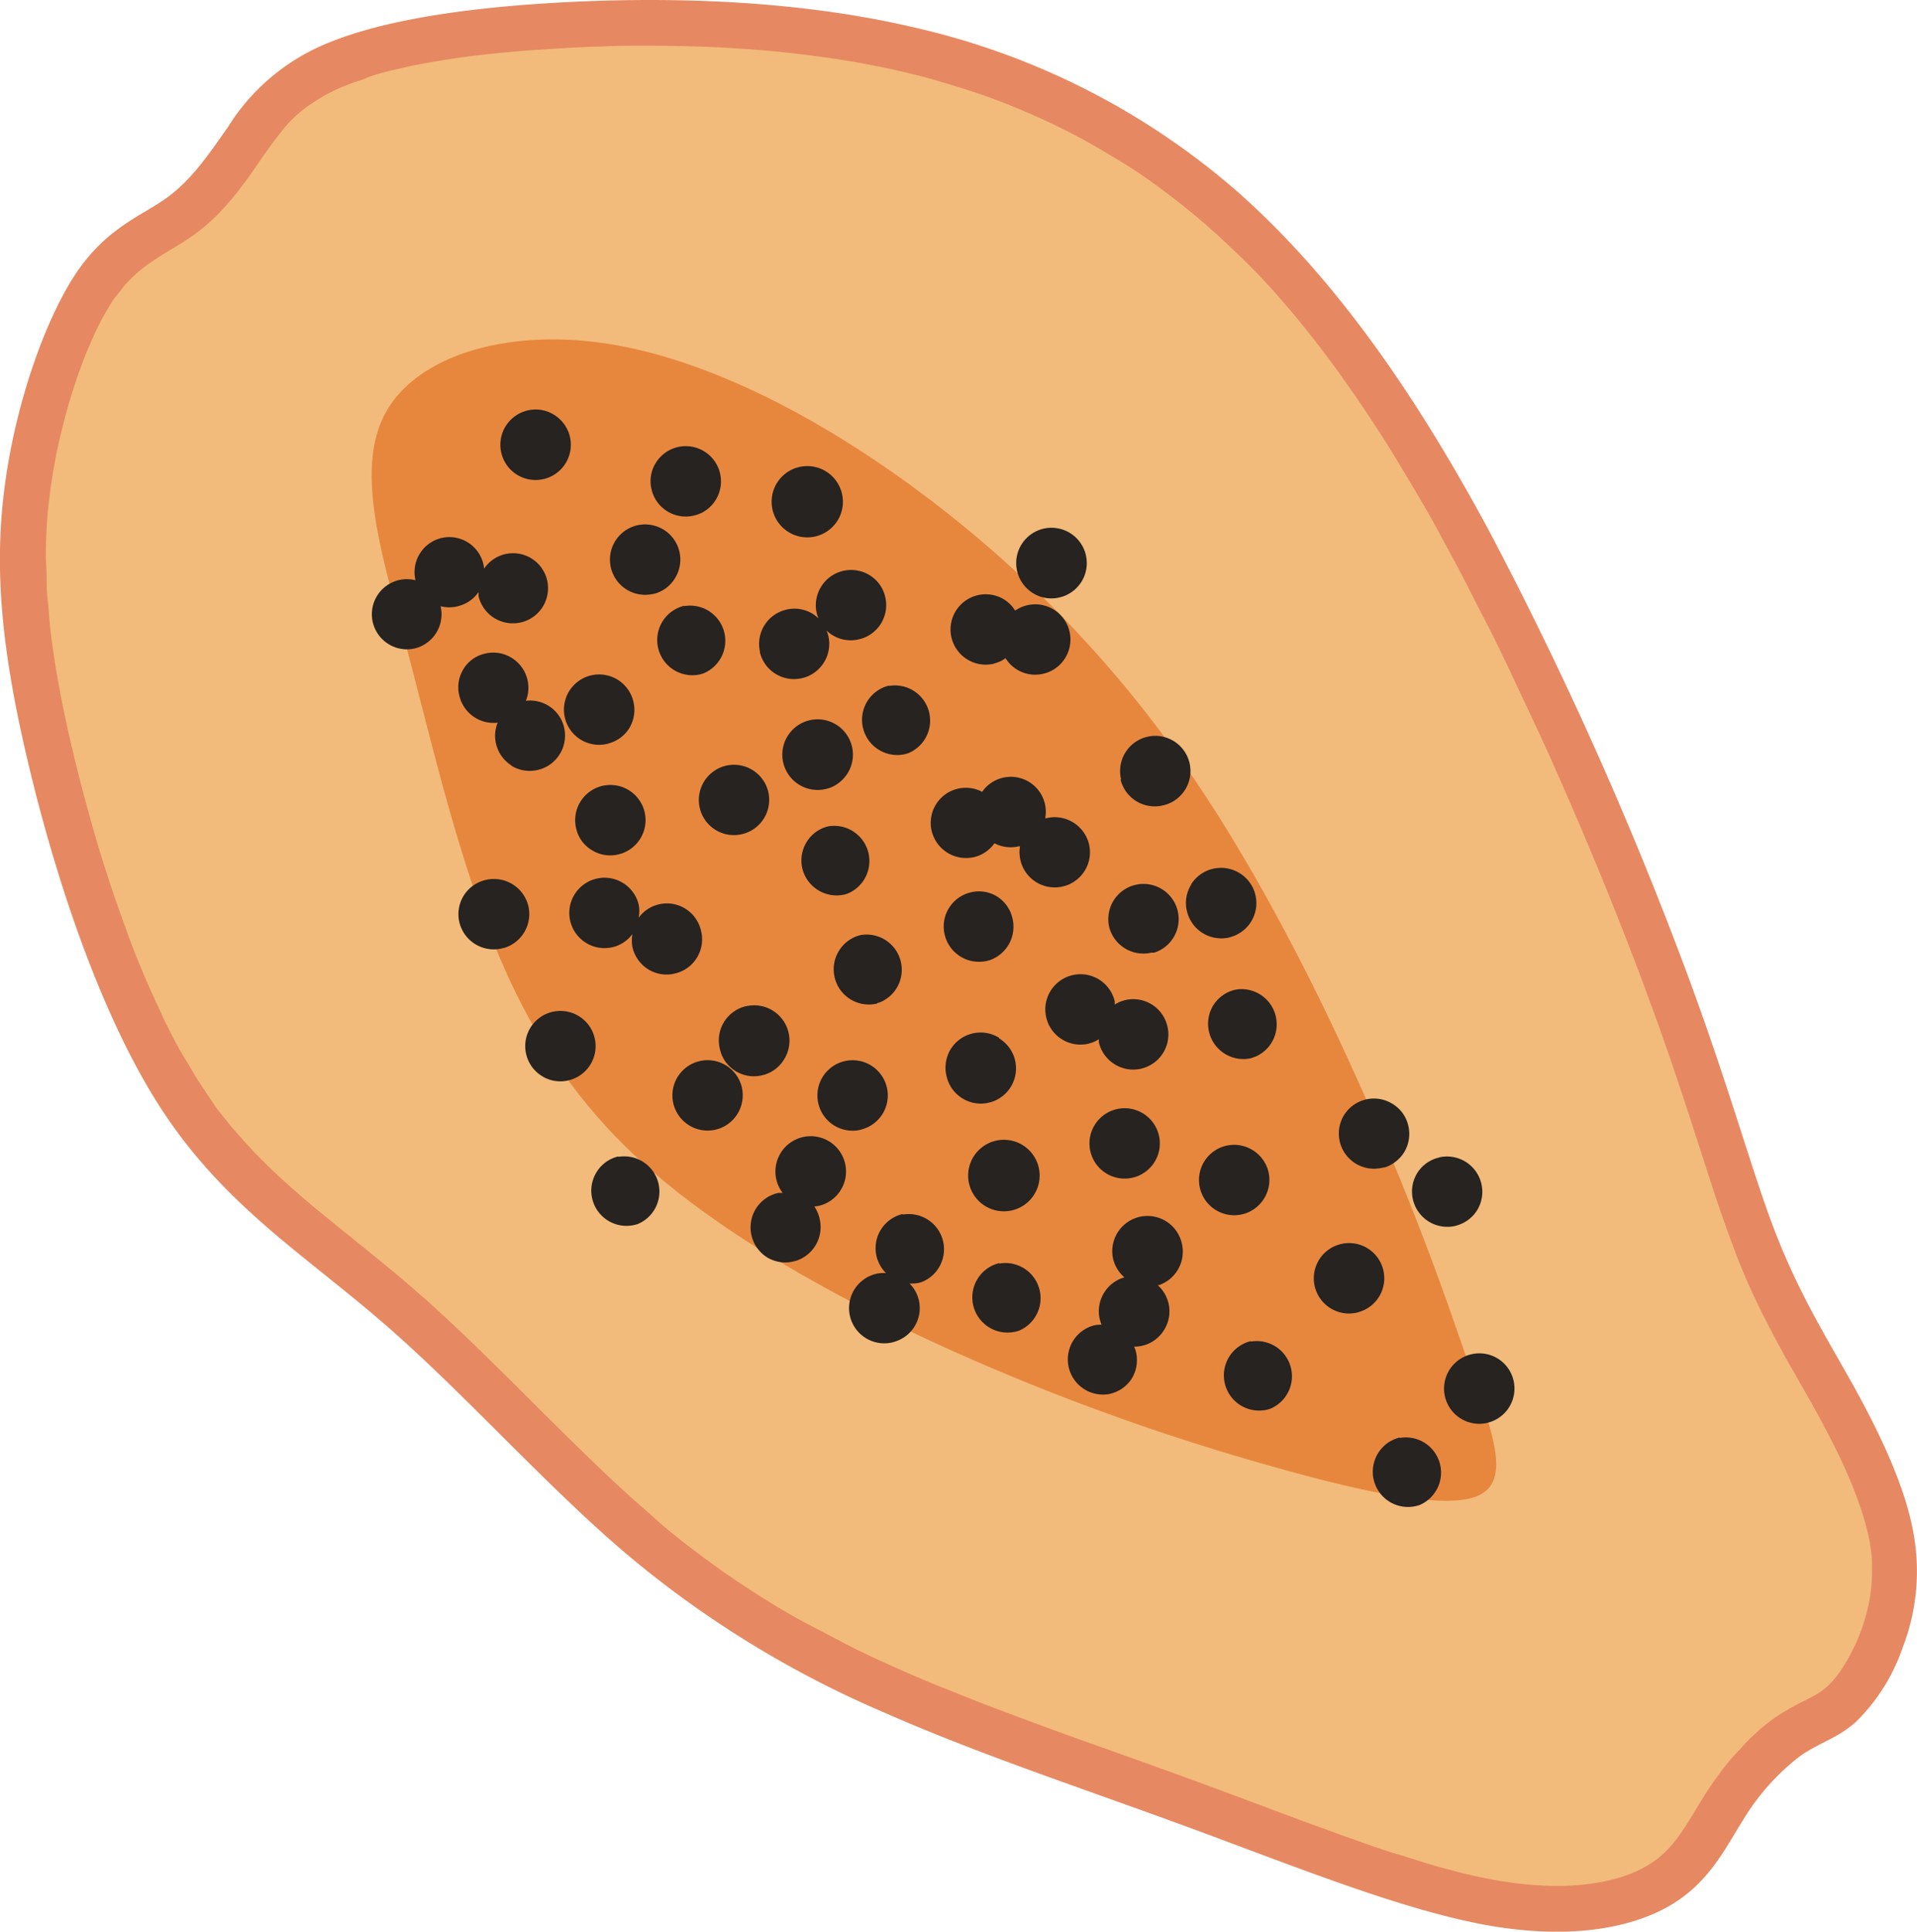
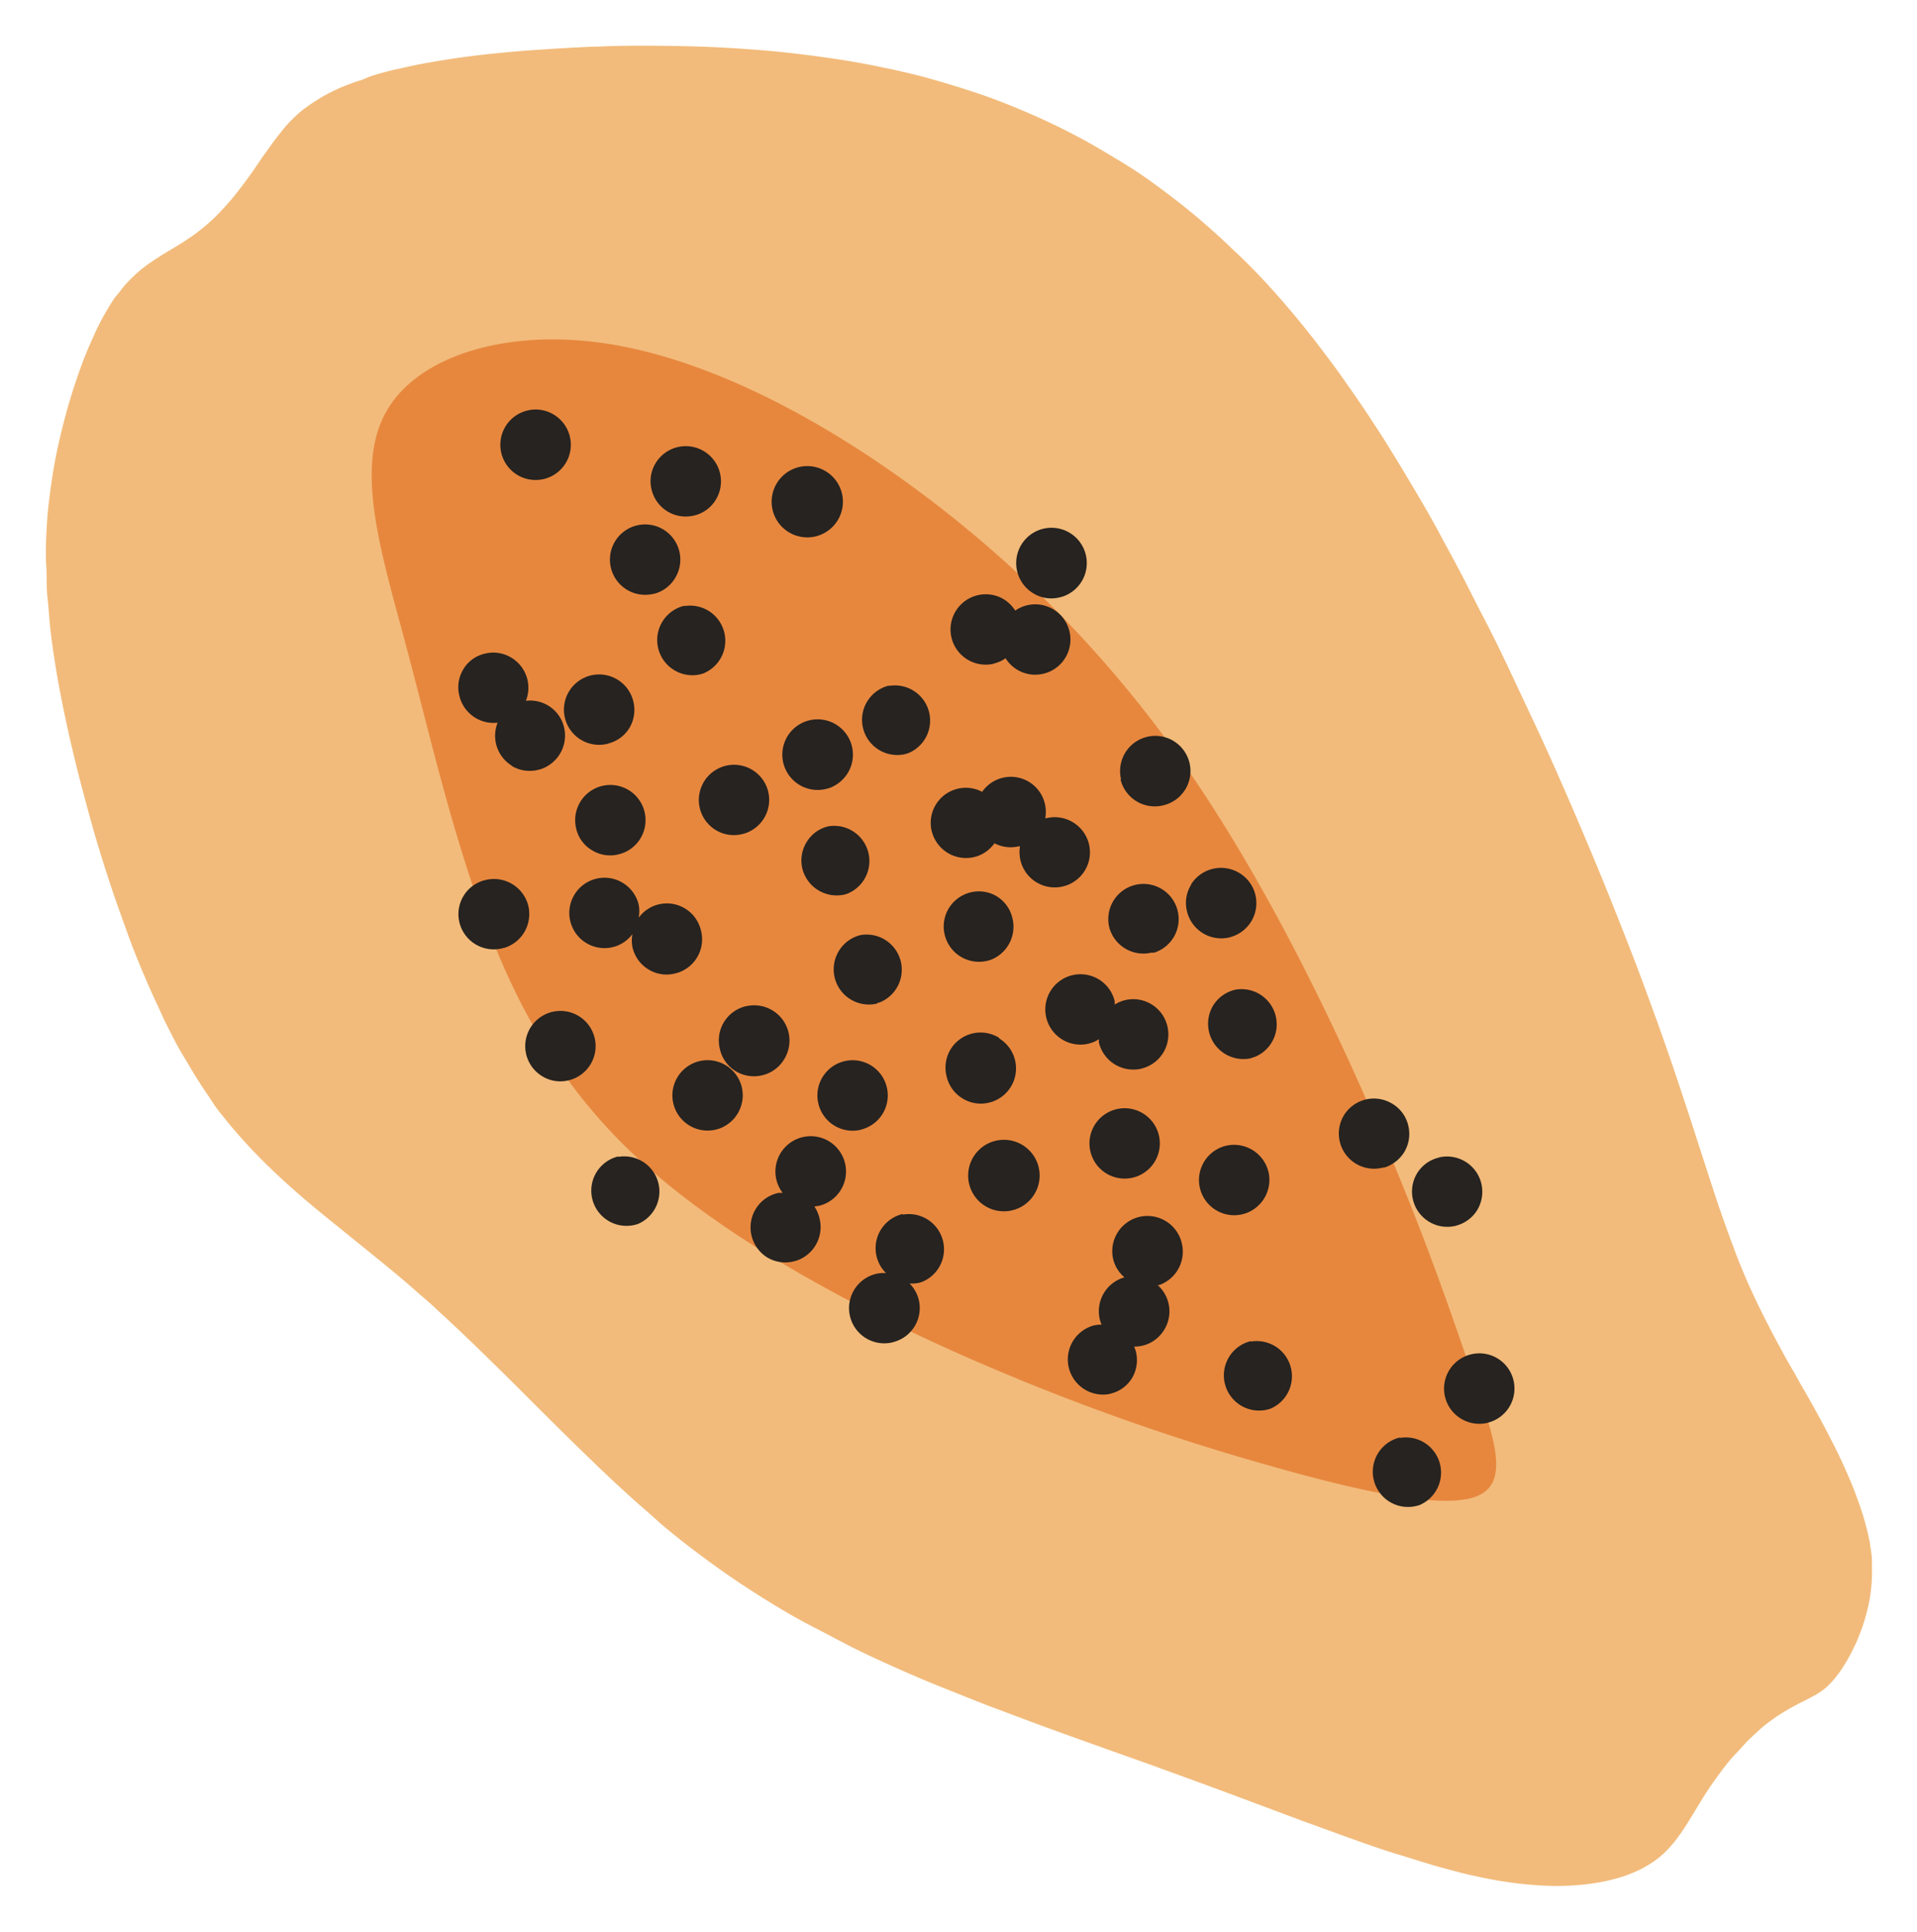
<svg xmlns="http://www.w3.org/2000/svg" viewBox="0 0 171.08 172.35">
  <defs>
    <style>.cls-1{fill:#e68962;}.cls-2{fill:#f2bb7b;}.cls-3{fill:#e7873e;}.cls-4{fill:#262320;}</style>
  </defs>
  <g id="Layer_2" data-name="Layer 2">
    <g id="Fruits">
-       <path class="cls-1" d="M6.73,24.46C4,28.62,1.43,35.93.45,43.16S.05,57.51,2.38,67.51,8.79,90.36,14.43,99s12.83,13,20,19.24,14.18,14.21,21.44,20.38a91.41,91.41,0,0,0,23.09,14.2c8.38,3.7,17.67,6.75,27.05,10.2s18.87,7.3,26.41,8.7,13.13.34,16.63-1.71,4.91-5.1,6.51-7.62a20.5,20.5,0,0,1,5.12-5.73c1.71-1.19,3.33-1.58,4.92-3A16.9,16.9,0,0,0,169.8,147a18.83,18.83,0,0,0,.95-10.29c-.73-4-2.81-8.45-5.09-12.61s-4.77-8-7-13.58-4.12-13-8.32-24.25a334.48,334.48,0,0,0-17.5-39c-6.81-12.63-14-22.75-22.44-30.2A66.14,66.14,0,0,0,81.37,2.4C70.65-.09,59.05-.29,49.69.24s-16.46,1.82-21,3.84a18.82,18.82,0,0,0-8.37,7.29c-1.76,2.49-3.23,4.69-5.48,6.31S9.51,20.3,6.73,24.46Z" />
      <path class="cls-2" d="M10.13,26.73c-.15.23-.3.46-.44.7s-.31.53-.46.79-.31.59-.46.88-.38.79-.55,1.19c-.32.71-.62,1.42-.89,2.15S6.77,34,6.52,34.79s-.51,1.66-.73,2.5-.44,1.73-.63,2.6-.35,1.76-.49,2.65-.25,1.76-.35,2.64-.15,1.76-.19,2.65-.06,1.8,0,2.71,0,1.88.11,2.82.16,2,.28,3,.28,2.12.45,3.17.4,2.28.63,3.42.52,2.47.81,3.7.64,2.67,1,4,.75,2.8,1.16,4.19.88,2.87,1.35,4.29,1,2.86,1.51,4.28,1.07,2.77,1.66,4.14c.46,1.09,1,2.18,1.47,3.25.3.62.62,1.25.94,1.87s.64,1.19,1,1.77.65,1.12,1,1.67c.18.3.38.59.57.89.34.51.68,1,1,1.5s.71.94,1.08,1.41.73.89,1.11,1.32q1.13,1.29,2.34,2.49c.8.79,1.62,1.55,2.46,2.3s1.73,1.5,2.61,2.22,2,1.62,3,2.43c1.24,1,2.47,2,3.68,3,.6.5,1.19,1,1.77,1.52s1.19,1,1.78,1.58c1.19,1.08,2.35,2.18,3.5,3.29s2.32,2.26,3.47,3.4c1.49,1.49,3,3,4.47,4.45,1.12,1.1,2.25,2.2,3.38,3.28s2.22,2.08,3.36,3.09l.84.73q.53.47,1,.9,1.65,1.4,3.37,2.68c1.11.84,2.25,1.66,3.41,2.44s2.29,1.5,3.46,2.21,2.36,1.39,3.56,2,2.43,1.29,3.66,1.9,2.53,1.2,3.81,1.77,2.64,1.15,4,1.69,2.73,1.1,4.11,1.63l4.27,1.6c1.46.54,2.92,1.06,4.39,1.59l5.87,2.09,4.53,1.65,2.3.85,6.42,2.4,4.35,1.58c1.39.49,2.78,1,4.18,1.42s2.6.82,3.91,1.19l1.84.49c.58.14,1.17.28,1.75.4s1.11.22,1.66.32l1.57.23c1,.11,1.92.19,2.88.22s1.69,0,2.54-.06a20.53,20.53,0,0,0,2.19-.29,17.29,17.29,0,0,0,1.85-.47,13,13,0,0,0,1.5-.6,10.53,10.53,0,0,0,.93-.52,7.89,7.89,0,0,0,1-.73,9.17,9.17,0,0,0,.83-.82c.13-.15.27-.3.39-.46s.31-.4.45-.6c.26-.36.5-.73.73-1.1s.34-.54.5-.81l.55-.91.42-.68c.29-.45.58-.89.89-1.32s.61-.85.93-1.26.63-.79,1-1.17.66-.73,1-1.08.69-.66,1.05-1a13,13,0,0,1,1.09-.87c.18-.14.37-.27.56-.4l.55-.35.52-.31.41-.22.46-.25.59-.29.36-.19.32-.17a5.64,5.64,0,0,0,.53-.31,4.25,4.25,0,0,0,.43-.31,2.75,2.75,0,0,0,.26-.22,2.39,2.39,0,0,0,.23-.22l.24-.26a8.06,8.06,0,0,0,.52-.64,8.23,8.23,0,0,0,.53-.78c.19-.3.37-.6.53-.91s.34-.67.5-1,.31-.73.45-1.1a11.46,11.46,0,0,0,.39-1.17c.12-.39.22-.8.31-1.2s.16-.84.21-1.26.09-.87.1-1.3,0-.92,0-1.37-.09-1-.17-1.45c0-.26-.09-.51-.14-.76s-.12-.54-.19-.8q-.22-.87-.51-1.71c-.21-.62-.43-1.22-.67-1.83s-.53-1.26-.81-1.89-.6-1.29-.92-1.92-.66-1.29-1-1.93-.7-1.29-1.06-1.93c-.48-.86-1-1.72-1.46-2.58q-.6-1-1.17-2.07c-.29-.53-.58-1.07-.86-1.61-.41-.78-.81-1.56-1.19-2.35s-.81-1.71-1.18-2.58c-.19-.46-.39-.92-.57-1.38s-.25-.64-.38-1c-.38-1-.74-2-1.09-3-.19-.53-.37-1.07-.55-1.61s-.37-1.12-.55-1.68l-.93-2.86-.72-2.23c-.46-1.4-.92-2.8-1.39-4.2-.53-1.57-1.08-3.13-1.63-4.69l-.93-2.54c-.33-.89-.66-1.79-1-2.68q-1.11-2.89-2.26-5.76c-.83-2.07-1.69-4.13-2.56-6.18s-1.84-4.28-2.79-6.4-2-4.32-3-6.46-2-4.25-3.11-6.35c-.52-1-1.05-2.07-1.58-3.1s-1.24-2.34-1.88-3.51c-1-1.92-2.13-3.82-3.26-5.71-.53-.9-1.08-1.79-1.63-2.68s-1.1-1.73-1.66-2.58-1.11-1.66-1.68-2.47-1.06-1.52-1.61-2.26-1.14-1.52-1.72-2.27q-1.69-2.17-3.53-4.23T110,22.24c-.62-.6-1.25-1.19-1.9-1.76q-1.71-1.53-3.54-2.92c-1.31-1-2.67-2-4.06-2.85s-2.8-1.71-4.25-2.48-2.91-1.47-4.41-2.12-3-1.25-4.58-1.78-3.14-1-4.73-1.44c-.75-.2-1.49-.38-2.25-.55-.41-.1-.82-.19-1.24-.27-1.65-.35-3.32-.65-5-.89S70.67,4.73,69,4.57Q66,4.3,63.09,4.18c-1.64-.06-3.28-.09-4.92-.1s-3.18,0-4.76.08c-.77,0-1.53.06-2.3.09l-1.69.1-2.12.14c-1.32.1-2.64.22-4,.37s-2.38.29-3.57.48-2.13.35-3.18.58l-1.44.32c-.45.11-.89.22-1.33.35S33,6.82,32.61,7s-.74.24-1.1.38-.66.25-1,.39-.59.26-.87.4A13.36,13.36,0,0,0,28.18,9,14.5,14.5,0,0,0,27,9.82a12.27,12.27,0,0,0-1,.91c-.31.31-.6.64-.88,1s-.55.69-.81,1.05l-.82,1.14c-.34.49-.68,1-1,1.46s-.58.8-.88,1.2-.62.81-.95,1.2-.7.8-1.07,1.19-.79.78-1.21,1.14c-.22.19-.45.37-.67.54s-.4.31-.61.45l-.7.47-.68.42-.9.54c-.38.23-.76.47-1.13.72l-.53.36-.52.4c-.17.14-.34.28-.5.43s-.3.28-.44.42-.35.36-.51.54-.35.42-.51.63S10.29,26.48,10.13,26.73Z" />
      <path class="cls-3" d="M34.44,36.78c-2.79,5-.41,12.57,1.67,20.35S40,72.89,42.79,80.77s6.68,15.65,14,22.46,17.94,12.66,27.94,17.18a204,204,0,0,0,27.82,10.15c8.51,2.45,16.19,4.17,19.25,2.94s1.48-5.42-.35-10.69-3.93-11.6-7.88-20.92-9.76-21.62-16.74-32A105.46,105.46,0,0,0,82.5,44.21c-9.14-6.87-19.25-12.14-28.28-13.54S37.22,31.76,34.44,36.78Z" />
      <path class="cls-4" d="M48.53,42.75h0l.25-.08A3.14,3.14,0,0,0,49.43,37a3.08,3.08,0,0,0-2.37-.37,3.14,3.14,0,0,0,1.47,6.11Z" />
      <path class="cls-4" d="M61.93,46l.26-.07a3.08,3.08,0,0,0,1.69-1.34,3.14,3.14,0,1,0-5.36-3.28,3.08,3.08,0,0,0-.37,2.37A3.13,3.13,0,0,0,61.93,46Z" />
      <path class="cls-4" d="M61.06,54.05a3.14,3.14,0,0,0,1.47,6.11h0l.25-.08a3.14,3.14,0,0,0-1.72-6Z" />
      <path class="cls-4" d="M58.29,53h0l.26-.07a3.08,3.08,0,0,0,1.69-1.34,3.14,3.14,0,1,0-2,1.41Z" />
      <path class="cls-4" d="M55.16,76.24l.26-.07a3.14,3.14,0,1,0-4-2.25,3,3,0,0,0,1.41,1.94A3.09,3.09,0,0,0,55.16,76.24Z" />
      <path class="cls-4" d="M45.64,68.32a3.11,3.11,0,0,0,2.38.37l.26-.07a3.16,3.16,0,0,0,2.06-3.72,3.11,3.11,0,0,0-3.41-2.37,3.13,3.13,0,0,0-1.28-3.84,3.08,3.08,0,0,0-2.37-.37,3,3,0,0,0-1.94,1.41A3.09,3.09,0,0,0,41,62.1a3.14,3.14,0,0,0,3.41,2.38,3.14,3.14,0,0,0,1.27,3.84Z" />
      <path class="cls-4" d="M56.52,62.58a3.14,3.14,0,1,0-2.32,3.79h0l.25-.08A3.08,3.08,0,0,0,56.14,65,3.13,3.13,0,0,0,56.52,62.58Z" />
      <path class="cls-4" d="M66.5,74.35a3.15,3.15,0,0,0,2.06-3.71,3.14,3.14,0,1,0-4.7,3.41,3.11,3.11,0,0,0,2.38.37Z" />
      <path class="cls-4" d="M56.44,84.49a3.13,3.13,0,0,0,1.42,2,3.08,3.08,0,0,0,2.37.37l.26-.07A3.13,3.13,0,0,0,62.55,83,3.12,3.12,0,0,0,57,81.88a3.25,3.25,0,0,0,0-1.16,3.14,3.14,0,1,0-2.33,3.79l.26-.07a3.13,3.13,0,0,0,1.51-1.1A3.18,3.18,0,0,0,56.44,84.49Z" />
      <path class="cls-4" d="M71.6,77.48a3.16,3.16,0,0,0,3.79,2.33l.25-.08a3.14,3.14,0,0,0-1.72-6A3.06,3.06,0,0,0,72,75.11,3.14,3.14,0,0,0,71.6,77.48Z" />
      <path class="cls-4" d="M79.34,61.17a3.14,3.14,0,0,0-.91,5.73,3.13,3.13,0,0,0,2.37.38l.26-.08a3.14,3.14,0,0,0-1.72-6Z" />
-       <path class="cls-4" d="M67.81,58.18A3.13,3.13,0,0,0,71.6,60.5l.26-.07a3.15,3.15,0,0,0,2.06-3.71,3.57,3.57,0,0,0-.16-.46,3.11,3.11,0,0,0,2.9.78l.26-.07A3.13,3.13,0,0,0,79,53.26a3.08,3.08,0,0,0-1.41-1.95,3.15,3.15,0,0,0-4.7,3.41,3.57,3.57,0,0,0,.16.46,3.48,3.48,0,0,0-.52-.41,3.11,3.11,0,0,0-2.38-.37,3.14,3.14,0,0,0-2.32,3.78Z" />
      <path class="cls-4" d="M88.69,59.21l.26-.08a2.8,2.8,0,0,0,.79-.4,3.11,3.11,0,0,0,3.38,1.38l.26-.07a3.14,3.14,0,1,0-2.78-5.56,3.21,3.21,0,0,0-1-1,3.14,3.14,0,1,0-.91,5.74Z" />
      <path class="cls-4" d="M100,69.54a3.14,3.14,0,0,0,3.79,2.32l.26-.07a3.14,3.14,0,1,0-4-2.25Z" />
      <path class="cls-4" d="M76.78,100.81l.26-.08a3.14,3.14,0,1,0-4-2.24A3.14,3.14,0,0,0,76.78,100.81Z" />
      <path class="cls-4" d="M66.2,97a3.14,3.14,0,1,0-2.33,3.79h0l.26-.07A3.16,3.16,0,0,0,66.2,97Z" />
      <path class="cls-4" d="M66.56,89.78a3.13,3.13,0,0,0-2.32,3.79,3.08,3.08,0,0,0,1.41,2,3.13,3.13,0,0,0,2.37.37l.26-.07A3.12,3.12,0,0,0,70,94.48a3.15,3.15,0,0,0-3.41-4.7Z" />
      <path class="cls-4" d="M78.28,89.5l.25-.07a3.14,3.14,0,0,0-1.72-6,3.1,3.1,0,0,0-1.94,1.41,3.14,3.14,0,0,0,3.41,4.7Z" />
      <path class="cls-4" d="M88.3,85.68A3.16,3.16,0,0,0,90.37,82,3.11,3.11,0,0,0,89,80a3.08,3.08,0,0,0-2.37-.38,3.13,3.13,0,0,0-2.32,3.79,3.15,3.15,0,0,0,3.79,2.32Z" />
      <path class="cls-4" d="M83.15,74.15a3.15,3.15,0,0,0,3.79,2.32l.26-.07a3.18,3.18,0,0,0,1.55-1.16,3.11,3.11,0,0,0,2.17.27.45.45,0,0,0,.11,0,3.14,3.14,0,0,0,3.83,3.58l.26-.07a3.16,3.16,0,0,0,1.69-1.34,3.11,3.11,0,0,0,.37-2.38A3.15,3.15,0,0,0,93.39,73l-.11,0a3.12,3.12,0,0,0-5.63-2.35,3.13,3.13,0,0,0-4.5,3.51Z" />
      <path class="cls-4" d="M90.29,108l.26-.07a3.19,3.19,0,1,0-.26.07Z" />
      <path class="cls-4" d="M72.68,107.65l.4-.06h0l.25-.07a3.15,3.15,0,1,0-3.48-1.08,2.73,2.73,0,0,0-.4,0,3.13,3.13,0,0,0-2,1.42,3.16,3.16,0,0,0,1,4.32,3.13,3.13,0,0,0,2.37.37l.26-.07a3.16,3.16,0,0,0,2.07-3.72A3.21,3.21,0,0,0,72.68,107.65Z" />
      <path class="cls-4" d="M89.17,92.6a3.14,3.14,0,0,0-4.32,1A3.16,3.16,0,0,0,84.47,96,3.11,3.11,0,0,0,85.89,98a3.08,3.08,0,0,0,2.37.38h0l.26-.07a3.14,3.14,0,0,0,.65-5.66Z" />
      <path class="cls-4" d="M109.41,102.23a3.14,3.14,0,1,0,1.47,6.11l.25-.07a3.16,3.16,0,0,0,2.07-3.72,3.16,3.16,0,0,0-3.79-2.32Z" />
      <path class="cls-4" d="M111.73,94.38l.26-.08a3.14,3.14,0,0,0-1.72-6,3.15,3.15,0,0,0-2,1.41,3.15,3.15,0,0,0,3.41,4.7Z" />
      <path class="cls-4" d="M103,85a3.14,3.14,0,1,0-4-2.24A3.15,3.15,0,0,0,102.75,85Z" />
      <path class="cls-4" d="M97.69,100.38a3.14,3.14,0,0,0,3.42,4.69l.25-.07a3.14,3.14,0,1,0-3.67-4.62Z" />
-       <path class="cls-4" d="M89.18,112.7a3.14,3.14,0,0,0,1.47,6.11l.26-.07a3.14,3.14,0,0,0-1.73-6Z" />
      <path class="cls-4" d="M111.63,119.66a3.14,3.14,0,1,0,1.47,6.11l.25-.07a3.14,3.14,0,0,0-1.72-6Z" />
-       <path class="cls-4" d="M119.66,111a3.14,3.14,0,1,0,1.46,6.11l.26-.08a3.14,3.14,0,0,0,1.69-1.33,3.14,3.14,0,0,0-3.41-4.7Z" />
      <path class="cls-4" d="M123.62,104.15a3.24,3.24,0,0,0,1.69-1.34,3.15,3.15,0,0,0,.37-2.38,3.07,3.07,0,0,0-1.41-1.94,3.14,3.14,0,0,0-4.32,1,3.14,3.14,0,0,0,3.41,4.7Z" />
      <path class="cls-4" d="M128.47,103.27a3.12,3.12,0,0,0-2,1.41,3.15,3.15,0,0,0,3.41,4.7l.26-.08a3.14,3.14,0,0,0,1.69-1.33,3.15,3.15,0,0,0-3.41-4.7Z" />
      <path class="cls-4" d="M131.28,120.84a3.14,3.14,0,0,0,1.47,6.11l.26-.08a3.14,3.14,0,0,0,2.06-3.71,3.13,3.13,0,0,0-3.79-2.32Z" />
      <path class="cls-4" d="M124.92,128.26a3.14,3.14,0,0,0,1.47,6.11l.26-.07a3.14,3.14,0,0,0-1.73-6Z" />
      <path class="cls-4" d="M105.46,110.9a3.14,3.14,0,1,0-6.11,1.47,3.11,3.11,0,0,0,1,1.6,3.14,3.14,0,0,0-2.2,3.75,3.71,3.71,0,0,0,.16.47,3,3,0,0,0-.73.08A3.14,3.14,0,0,0,99,124.38l.25-.07A3.08,3.08,0,0,0,101,123a3.14,3.14,0,0,0,.38-2.37,2.48,2.48,0,0,0-.17-.48,3,3,0,0,0,.73-.08l.26-.07a3.12,3.12,0,0,0,1.69-1.34,3.13,3.13,0,0,0-.58-4l.13,0A3.16,3.16,0,0,0,105.46,110.9Z" />
      <path class="cls-4" d="M80.55,108.32a3.13,3.13,0,0,0-1.48,5.27,3,3,0,0,0-.89.07,3.14,3.14,0,0,0,1.47,6.11l.26-.08A3.13,3.13,0,0,0,82,116a3.07,3.07,0,0,0-.83-1.48,3.27,3.27,0,0,0,.88-.07l.25-.08a3.14,3.14,0,0,0-1.72-6Z" />
      <path class="cls-4" d="M101.86,95.35l.26-.08a3.13,3.13,0,0,0,2.06-3.71,3.13,3.13,0,0,0-3.79-2.32,3.21,3.21,0,0,0-.91.39c0-.1,0-.2,0-.3a3.14,3.14,0,1,0-2.33,3.79l.26-.08a2.69,2.69,0,0,0,.66-.32,2.72,2.72,0,0,0,0,.3,3.16,3.16,0,0,0,3.79,2.33Z" />
      <path class="cls-4" d="M106.3,78.94a3.08,3.08,0,0,0-.37,2.37,3.15,3.15,0,0,0,3.79,2.33h0l.25-.08a3.14,3.14,0,0,0,.65-5.66,3.16,3.16,0,0,0-4.32,1Z" />
      <path class="cls-4" d="M94.57,53.3h0l.26-.07a3.15,3.15,0,1,0-2.63-.3A3.08,3.08,0,0,0,94.57,53.3Z" />
      <path class="cls-4" d="M72.77,47.87h0L73,47.8a3.18,3.18,0,1,0-.26.07Z" />
      <path class="cls-4" d="M74,70.32A3.24,3.24,0,0,0,75.64,69a3.15,3.15,0,1,0-2,1.41Z" />
-       <path class="cls-4" d="M37,57.86l.25-.07a3.14,3.14,0,0,0,2.07-3.7,3.13,3.13,0,0,0,1.55,0l.26-.08a3.07,3.07,0,0,0,1.58-1.19c0,.13,0,.26,0,.39a3.15,3.15,0,0,0,3.79,2.32h0l.26-.07a3.14,3.14,0,0,0,2.06-3.72,3.12,3.12,0,0,0-5.62-1,2.76,2.76,0,0,0-.06-.4A3.12,3.12,0,0,0,39.41,48a3.13,3.13,0,0,0-2.33,3.77A3.13,3.13,0,1,0,37,57.86Z" />
      <path class="cls-4" d="M45.08,84.55a3.16,3.16,0,0,0,2.07-3.72,3.16,3.16,0,0,0-3.79-2.32A3.13,3.13,0,0,0,41,82.3a3.15,3.15,0,0,0,3.79,2.32Z" />
      <path class="cls-4" d="M55.18,103.18a3.14,3.14,0,0,0,1.46,6.11h0l.26-.07a3.14,3.14,0,0,0-1.72-6Z" />
      <path class="cls-4" d="M51,96.32a3.14,3.14,0,1,0-2.62-.3,3.08,3.08,0,0,0,2.37.37Z" />
    </g>
  </g>
</svg>